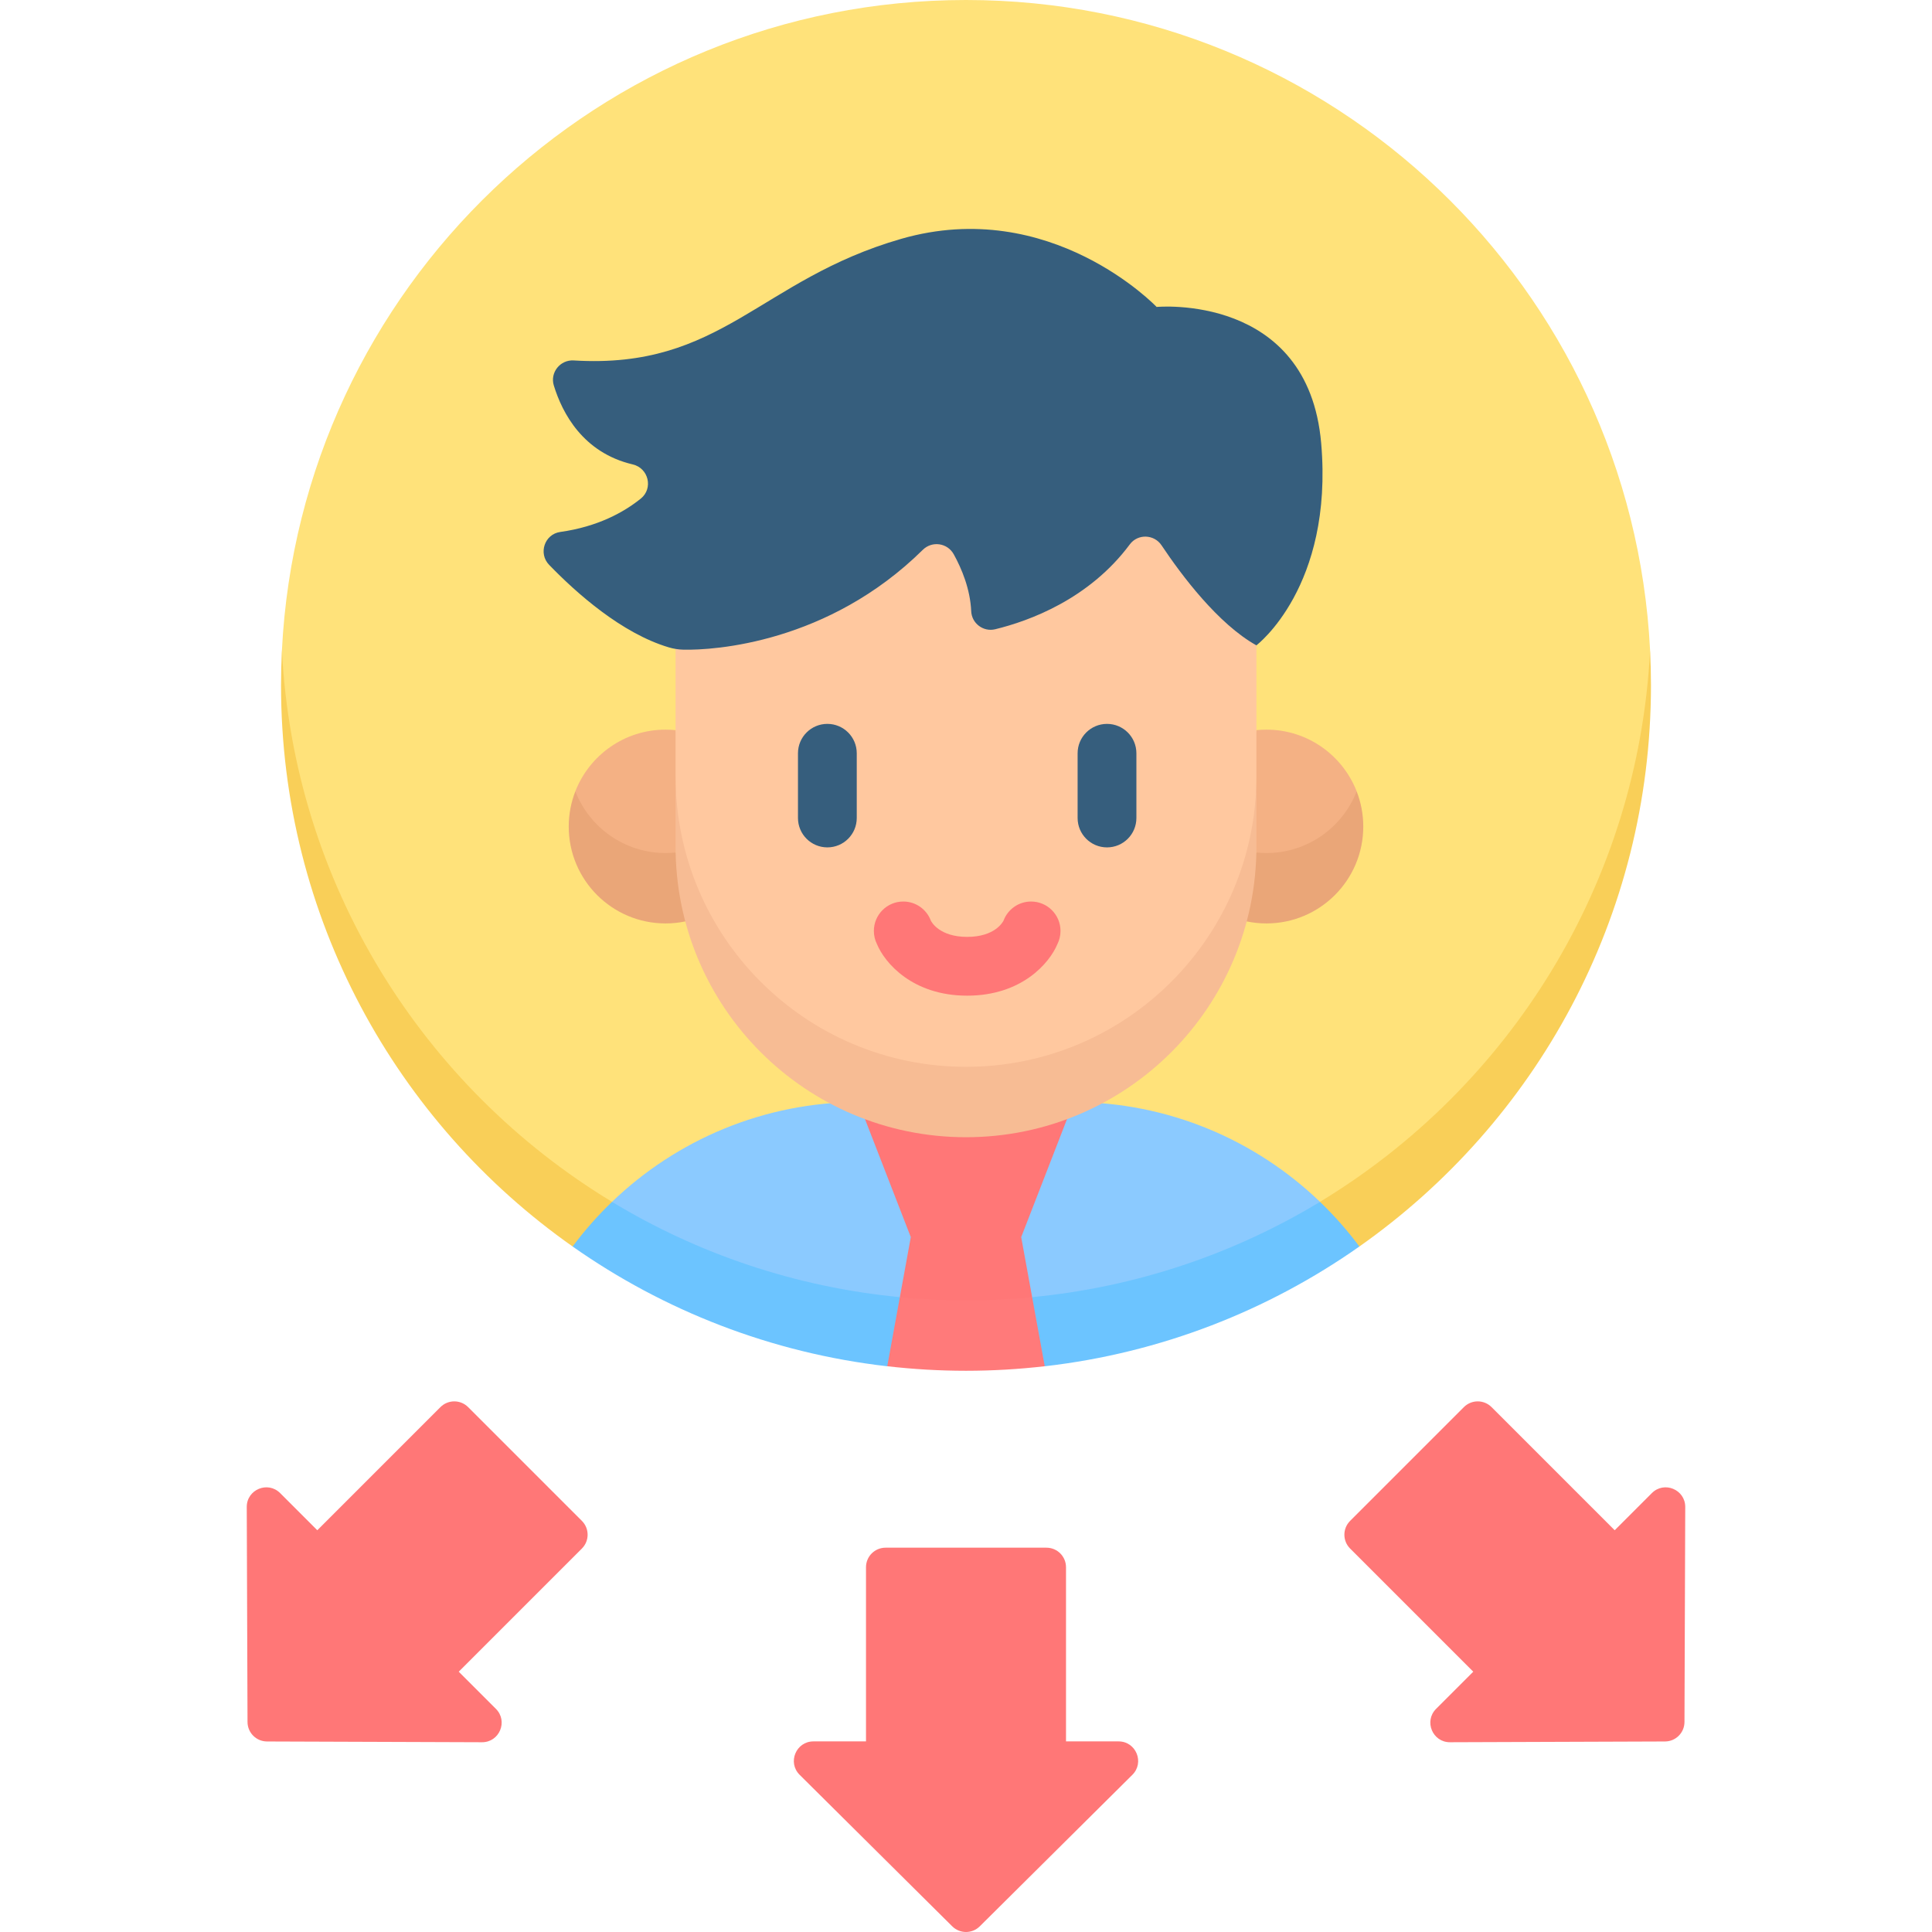
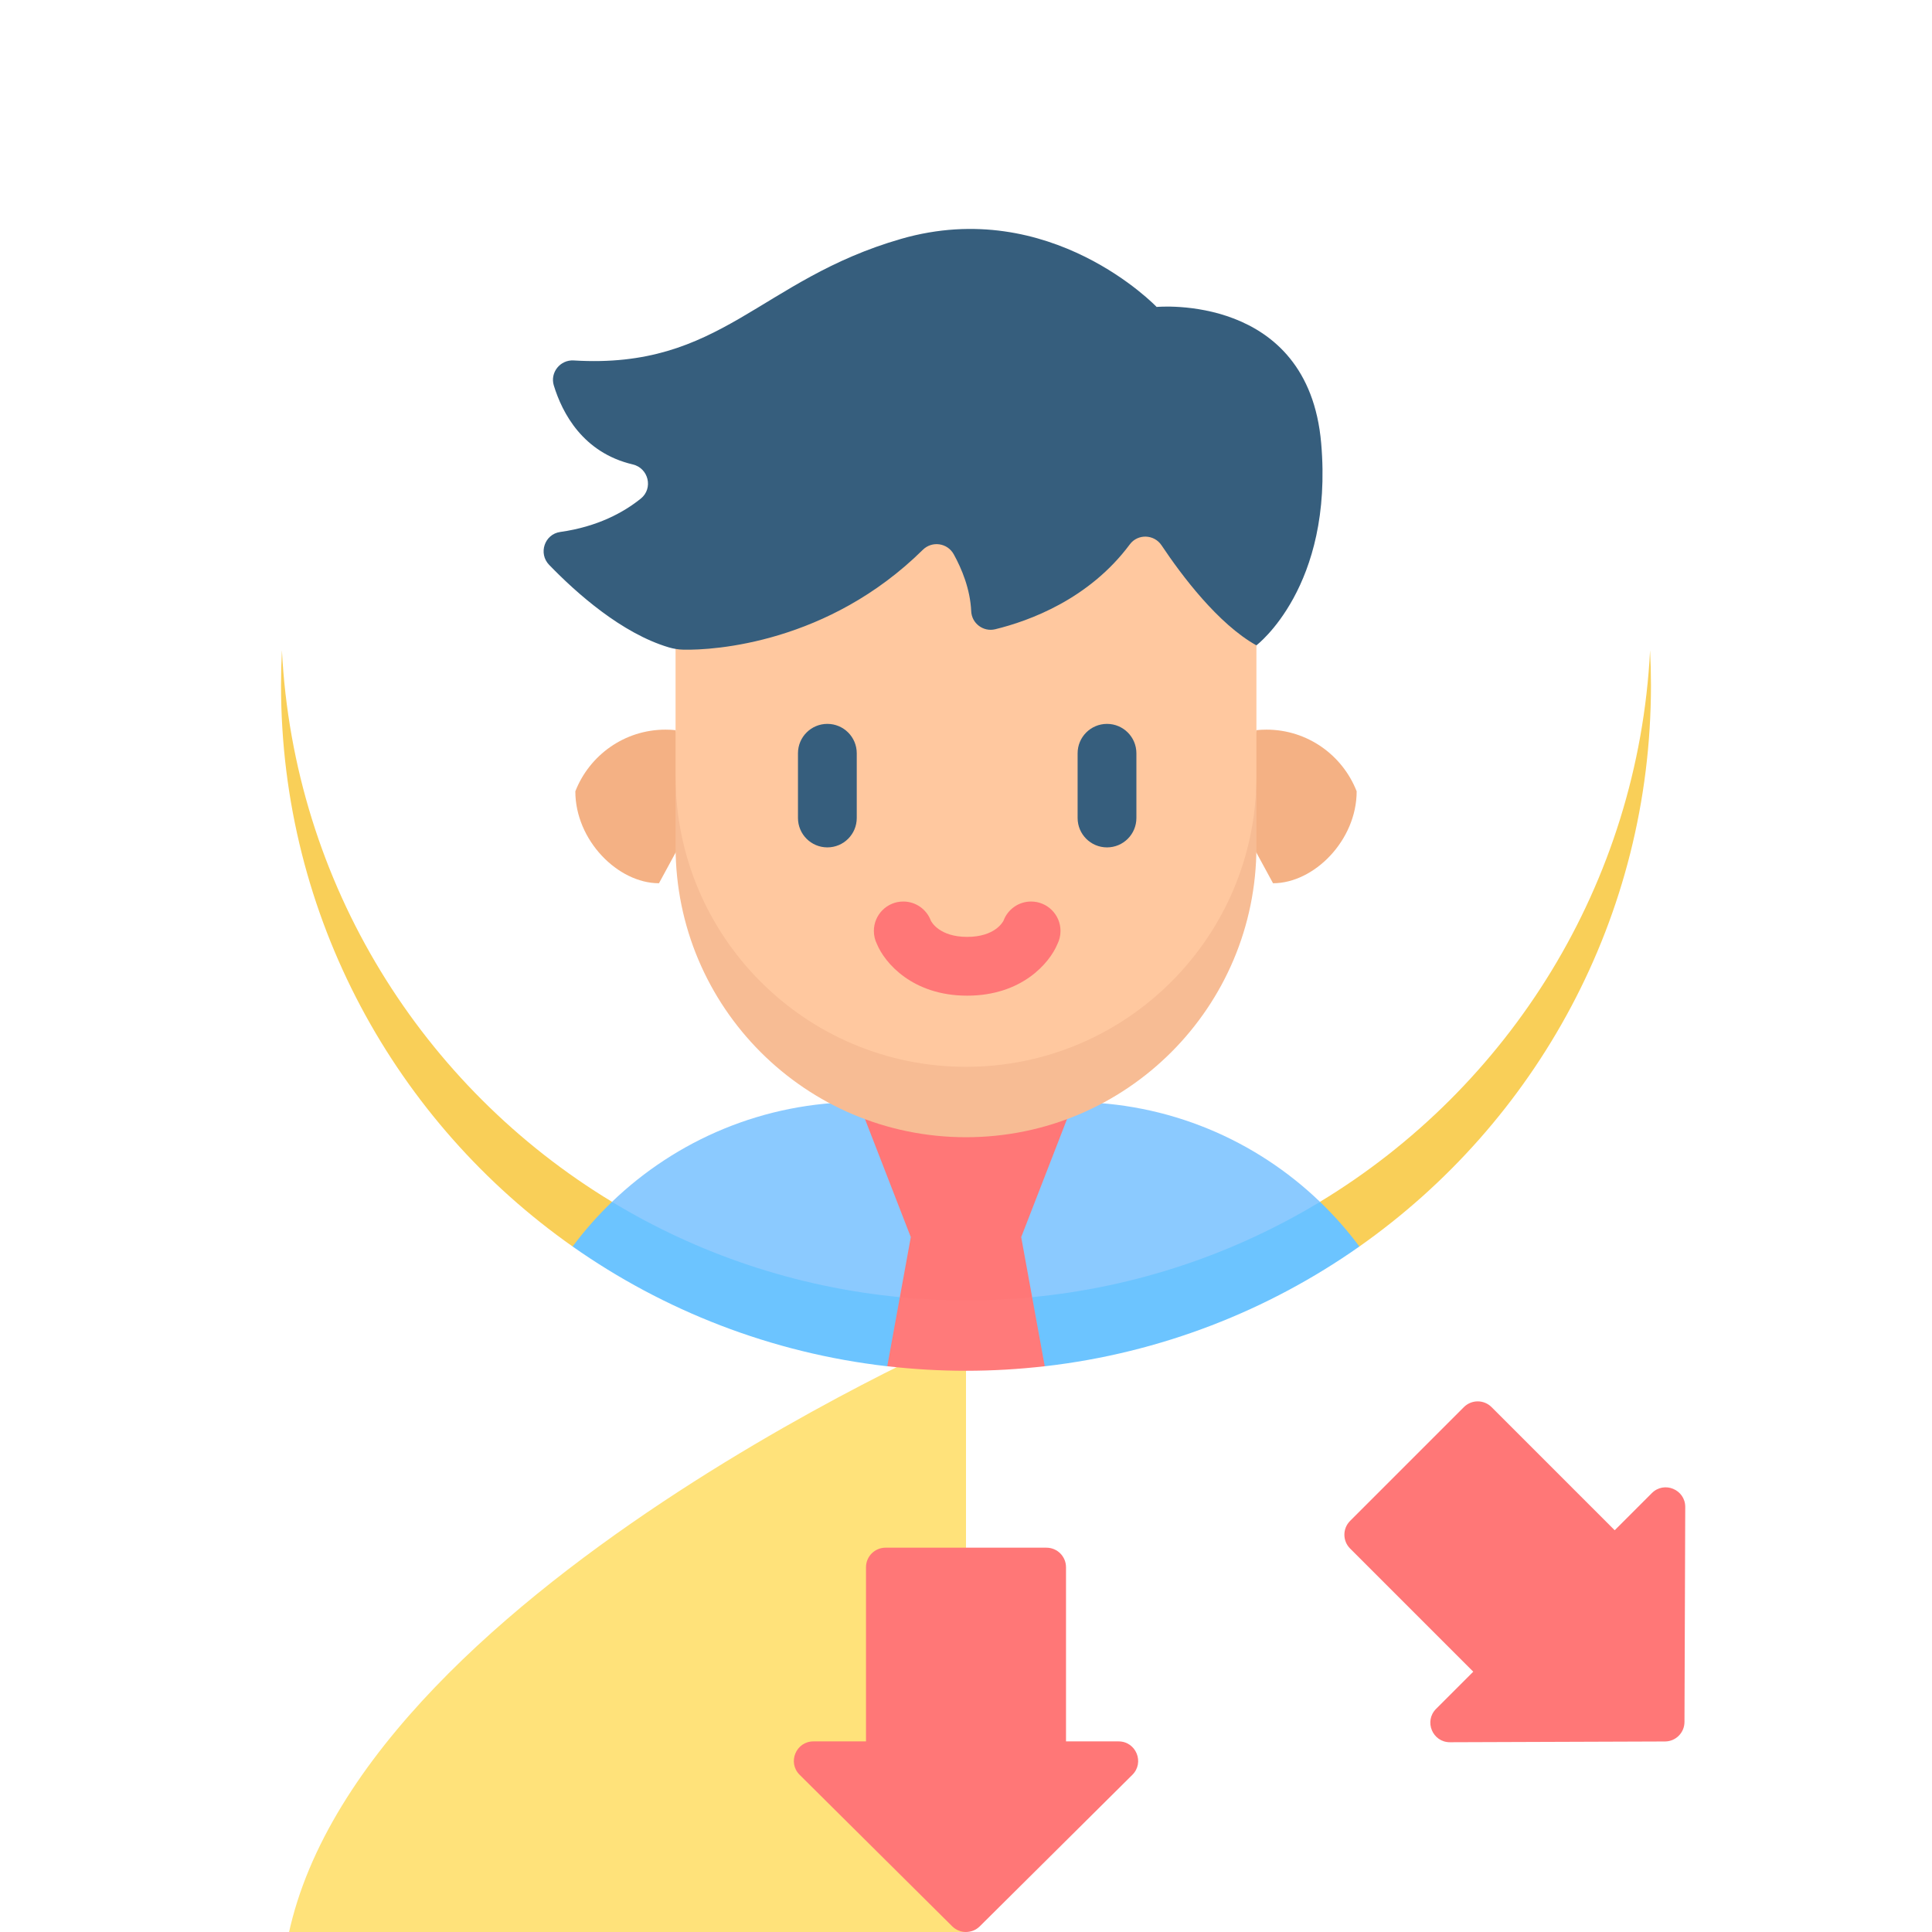
<svg xmlns="http://www.w3.org/2000/svg" version="1.1" width="512" height="512" x="0" y="0" viewBox="0 0 512 512" style="enable-background:new 0 0 512 512" xml:space="preserve" class="">
  <g>
    <g>
      <g>
-         <path d="m256 353.612c97.126 0 181.289-80.812 181.289-181.305-4.852-95.979-84.162-172.307-181.289-172.307s-176.437 76.328-181.289 172.308c0 103.3 84.163 181.304 181.289 181.304z" fill="#ffe27a" data-original="#ffe27a" style="" class="" />
+         <path d="m256 353.612s-176.437 76.328-181.289 172.308c0 103.3 84.163 181.304 181.289 181.304z" fill="#ffe27a" data-original="#ffe27a" style="" class="" />
        <path d="m162.186 318.502c16.848 17.924 59.482 35.11 93.814 35.11s74.388-16.454 93.814-35.111c-17.041-16.381-40.181-26.455-65.678-26.455h-56.271c-25.497 0-48.638 10.075-65.679 26.456z" fill="#8bcaff" data-original="#8bcaff" style="" class="" />
        <g fill="#f9cf58">
          <path d="m151.75 330.336 11.486-1.007s-1.036-10.828-1.05-10.827c.005 0 .009-.001.013-.001-50.081-30.307-84.351-84.138-87.489-146.195-.156 3.09-.235 6.2-.235 9.329.001 61.492 30.545 115.84 77.275 148.701z" fill="#f9cf58" data-original="#f9cf58" style="" class="" />
          <path d="m437.289 172.306c-3.138 62.056-37.407 115.887-87.487 146.194.004.001.008.001.012.002l-2.04 11.834h12.477c46.729-32.862 77.274-87.209 77.274-148.701 0-3.129-.08-6.239-.236-9.329z" fill="#f9cf58" data-original="#f9cf58" style="" class="" />
        </g>
        <path d="m282.504 415.335v46.153h13.929c4.626 0 6.935 5.601 3.652 8.86l-40.432 40.146c-2.021 2.007-5.282 2.007-7.303 0l-40.432-40.146c-3.283-3.259-.974-8.86 3.652-8.86h13.929v-46.153c0-2.862 2.32-5.183 5.183-5.183h42.642c2.859.001 5.18 2.321 5.18 5.183z" fill="#ff7777" data-original="#ff4755" style="" class="" />
        <path d="m256 353.612 17.531-9.846-2.901-15.913-14.63-9-14.63 9-2.901 15.913z" fill="#ff7777" data-original="#ff4755" style="" class="" />
        <g fill="#6cc4ff">
          <path d="m273.531 343.766-7.415 8.69 10.753 9.612c-.001.003-.003.006-.004.009 30.797-3.529 59.25-14.768 83.386-31.741-3.148-4.231-6.643-8.187-10.437-11.834-22.663 13.717-48.57 22.596-76.293 25.255.003.003.007.006.01.009z" fill="#6cc4ff" data-original="#6cc4ff" style="" />
          <path d="m235.131 362.068 10.727-9.472-7.39-8.83c.003-.003.006-.006.009-.009-27.722-2.659-53.629-11.538-76.292-25.254-3.794 3.647-7.289 7.603-10.437 11.834 24.136 16.973 52.589 28.212 83.385 31.741 0-.004-.001-.007-.002-.01z" fill="#6cc4ff" data-original="#6cc4ff" style="" />
        </g>
        <path d="m256 344.612c-5.915 0-11.761-.293-17.531-.846l-3.337 18.302c6.849.785 13.81 1.202 20.869 1.202s14.02-.417 20.869-1.202l-3.337-18.302c-5.772.553-11.618.846-17.533.846z" fill="#ff7a7a" data-original="#fc2b3a" style="" class="" />
        <path d="m270.63 327.853h-29.26l-13.897-35.806h57.054z" fill="#ff7777" data-original="#ea2f4a" style="" class="" />
-         <path d="m154.207 410.38-32.635 32.635 9.849 9.849c3.271 3.271.943 8.864-3.683 8.847l-56.978-.202c-2.848-.01-5.154-2.316-5.164-5.164l-.202-56.978c-.016-4.626 5.576-6.954 8.847-3.683l9.849 9.849 32.635-32.635c2.024-2.024 5.306-2.024 7.33 0l30.153 30.153c2.023 2.023 2.023 5.304-.001 7.329z" fill="#ff7777" data-original="#ff4755" style="" class="" />
        <path d="m357.793 410.38 32.635 32.635-9.849 9.849c-3.271 3.271-.943 8.864 3.683 8.847l56.978-.202c2.848-.01 5.154-2.316 5.164-5.164l.202-56.978c.016-4.626-5.576-6.954-8.847-3.683l-9.849 9.849-32.635-32.635c-2.024-2.024-5.306-2.024-7.329 0l-30.153 30.153c-2.024 2.023-2.024 5.304 0 7.329z" fill="#ff7777" data-original="#ff4755" style="" class="" />
        <path d="m174.634 234.069 4.426-8.146 6.237-10.231-6.263-22.194c-.872-.09-1.757-.136-2.654-.136-10.883 0-20.178 6.782-23.909 16.35 0 12.977 11.28 24.357 22.163 24.357z" fill="#f4b184" data-original="#f4b184" style="" class="" />
-         <path d="m176.381 226.062c-10.883 0-20.178-6.782-23.909-16.35-1.128 2.893-1.754 6.037-1.754 9.329 0 14.182 11.49 25.679 25.663 25.679 1.793 0 3.543-.186 5.232-.536l7.233-8.652-9.786-9.609c-.881.091-1.774.139-2.679.139z" fill="#eaa678" data-original="#eaa678" style="" class="" />
        <path d="m337.366 234.069-4.426-8.146-6.237-10.231 6.263-22.194c.872-.09 1.757-.136 2.654-.136 10.883 0 20.178 6.782 23.909 16.35 0 12.977-11.28 24.357-22.163 24.357z" fill="#f4b184" data-original="#f4b184" style="" class="" />
-         <path d="m335.619 226.062c10.883 0 20.178-6.782 23.909-16.35 1.128 2.893 1.754 6.037 1.754 9.329 0 14.182-11.49 25.679-25.663 25.679-1.793 0-3.543-.186-5.232-.536l-7.233-8.652 9.786-9.609c.881.091 1.774.139 2.679.139z" fill="#eaa678" data-original="#eaa678" style="" class="" />
        <path d="m179.034 205.705c0 58.156 34.459 86.012 76.965 86.012 42.507 0 76.966-30.524 76.966-86.012v-91.275h-153.931z" fill="#ffc89f" data-original="#ffc89f" style="" class="" />
        <path d="m332.957 171.024c-10.151-5.668-19.81-18.536-25.135-26.51-1.97-2.95-6.291-3.1-8.407-.252-10.81 14.549-26.69 20.306-35.667 22.494-3.14.765-6.22-1.534-6.365-4.763-.264-5.894-2.515-11.276-4.63-15.101-1.671-3.023-5.741-3.609-8.199-1.183-25.025 24.702-55.295 26.658-63.459 26.46-1.314-.032-2.616-.241-3.876-.617-12.443-3.711-24.38-14.301-31.69-21.857-2.928-3.026-1.226-8.133 2.944-8.72 9.912-1.395 16.808-5.189 21.346-8.843 3.354-2.7 2.06-8.069-2.132-9.054-13.227-3.11-18.691-13.647-20.919-20.921-1.05-3.431 1.692-6.854 5.273-6.634 39.198 2.398 49.236-21.42 86.793-32.227 39.628-11.404 67.686 18.047 67.686 18.047s40.162-3.778 43.608 36.114c3.294 38.128-17.171 53.567-17.171 53.567" fill="#365e7d" data-original="#365e7d" style="" />
        <path d="m256 282.718c-42.507 0-76.966-34.48-76.966-77.013v18.658c0 42.533 34.459 77.013 76.966 77.013s76.966-34.48 76.966-77.013v-18.658c0 42.533-34.459 77.013-76.966 77.013z" fill="#f7bc94" data-original="#f7bc94" style="" />
      </g>
      <g>
        <path d="m219.259 191.835c-4.302 0-7.789 3.487-7.789 7.789v17.154c0 4.302 3.487 7.789 7.789 7.789s7.789-3.487 7.789-7.789v-17.154c0-4.302-3.487-7.789-7.789-7.789z" fill="#365e7d" data-original="#365e7d" style="" />
        <path d="m293.368 224.568c4.302 0 7.789-3.487 7.789-7.789v-17.154c0-4.302-3.487-7.789-7.789-7.789s-7.789 3.487-7.789 7.789v17.154c0 4.302 3.487 7.789 7.789 7.789z" fill="#365e7d" data-original="#365e7d" style="" />
        <path d="m280.248 250.142c.51-1.036.795-2.202.795-3.434 0-4.305-3.49-7.795-7.795-7.795-3.345 0-6.198 2.109-7.303 5.068-.221.44-2.363 4.302-9.631 4.302s-9.41-3.862-9.631-4.302c-1.106-2.96-3.958-5.068-7.303-5.068-4.305 0-7.795 3.49-7.795 7.795 0 1.233.285 2.398.795 3.434 2.096 5.096 9.496 13.72 23.934 13.72 14.438-.001 21.838-8.625 23.934-13.72z" fill="#ff7777" data-original="#ff4755" style="" class="" />
      </g>
    </g>
  </g>
</svg>